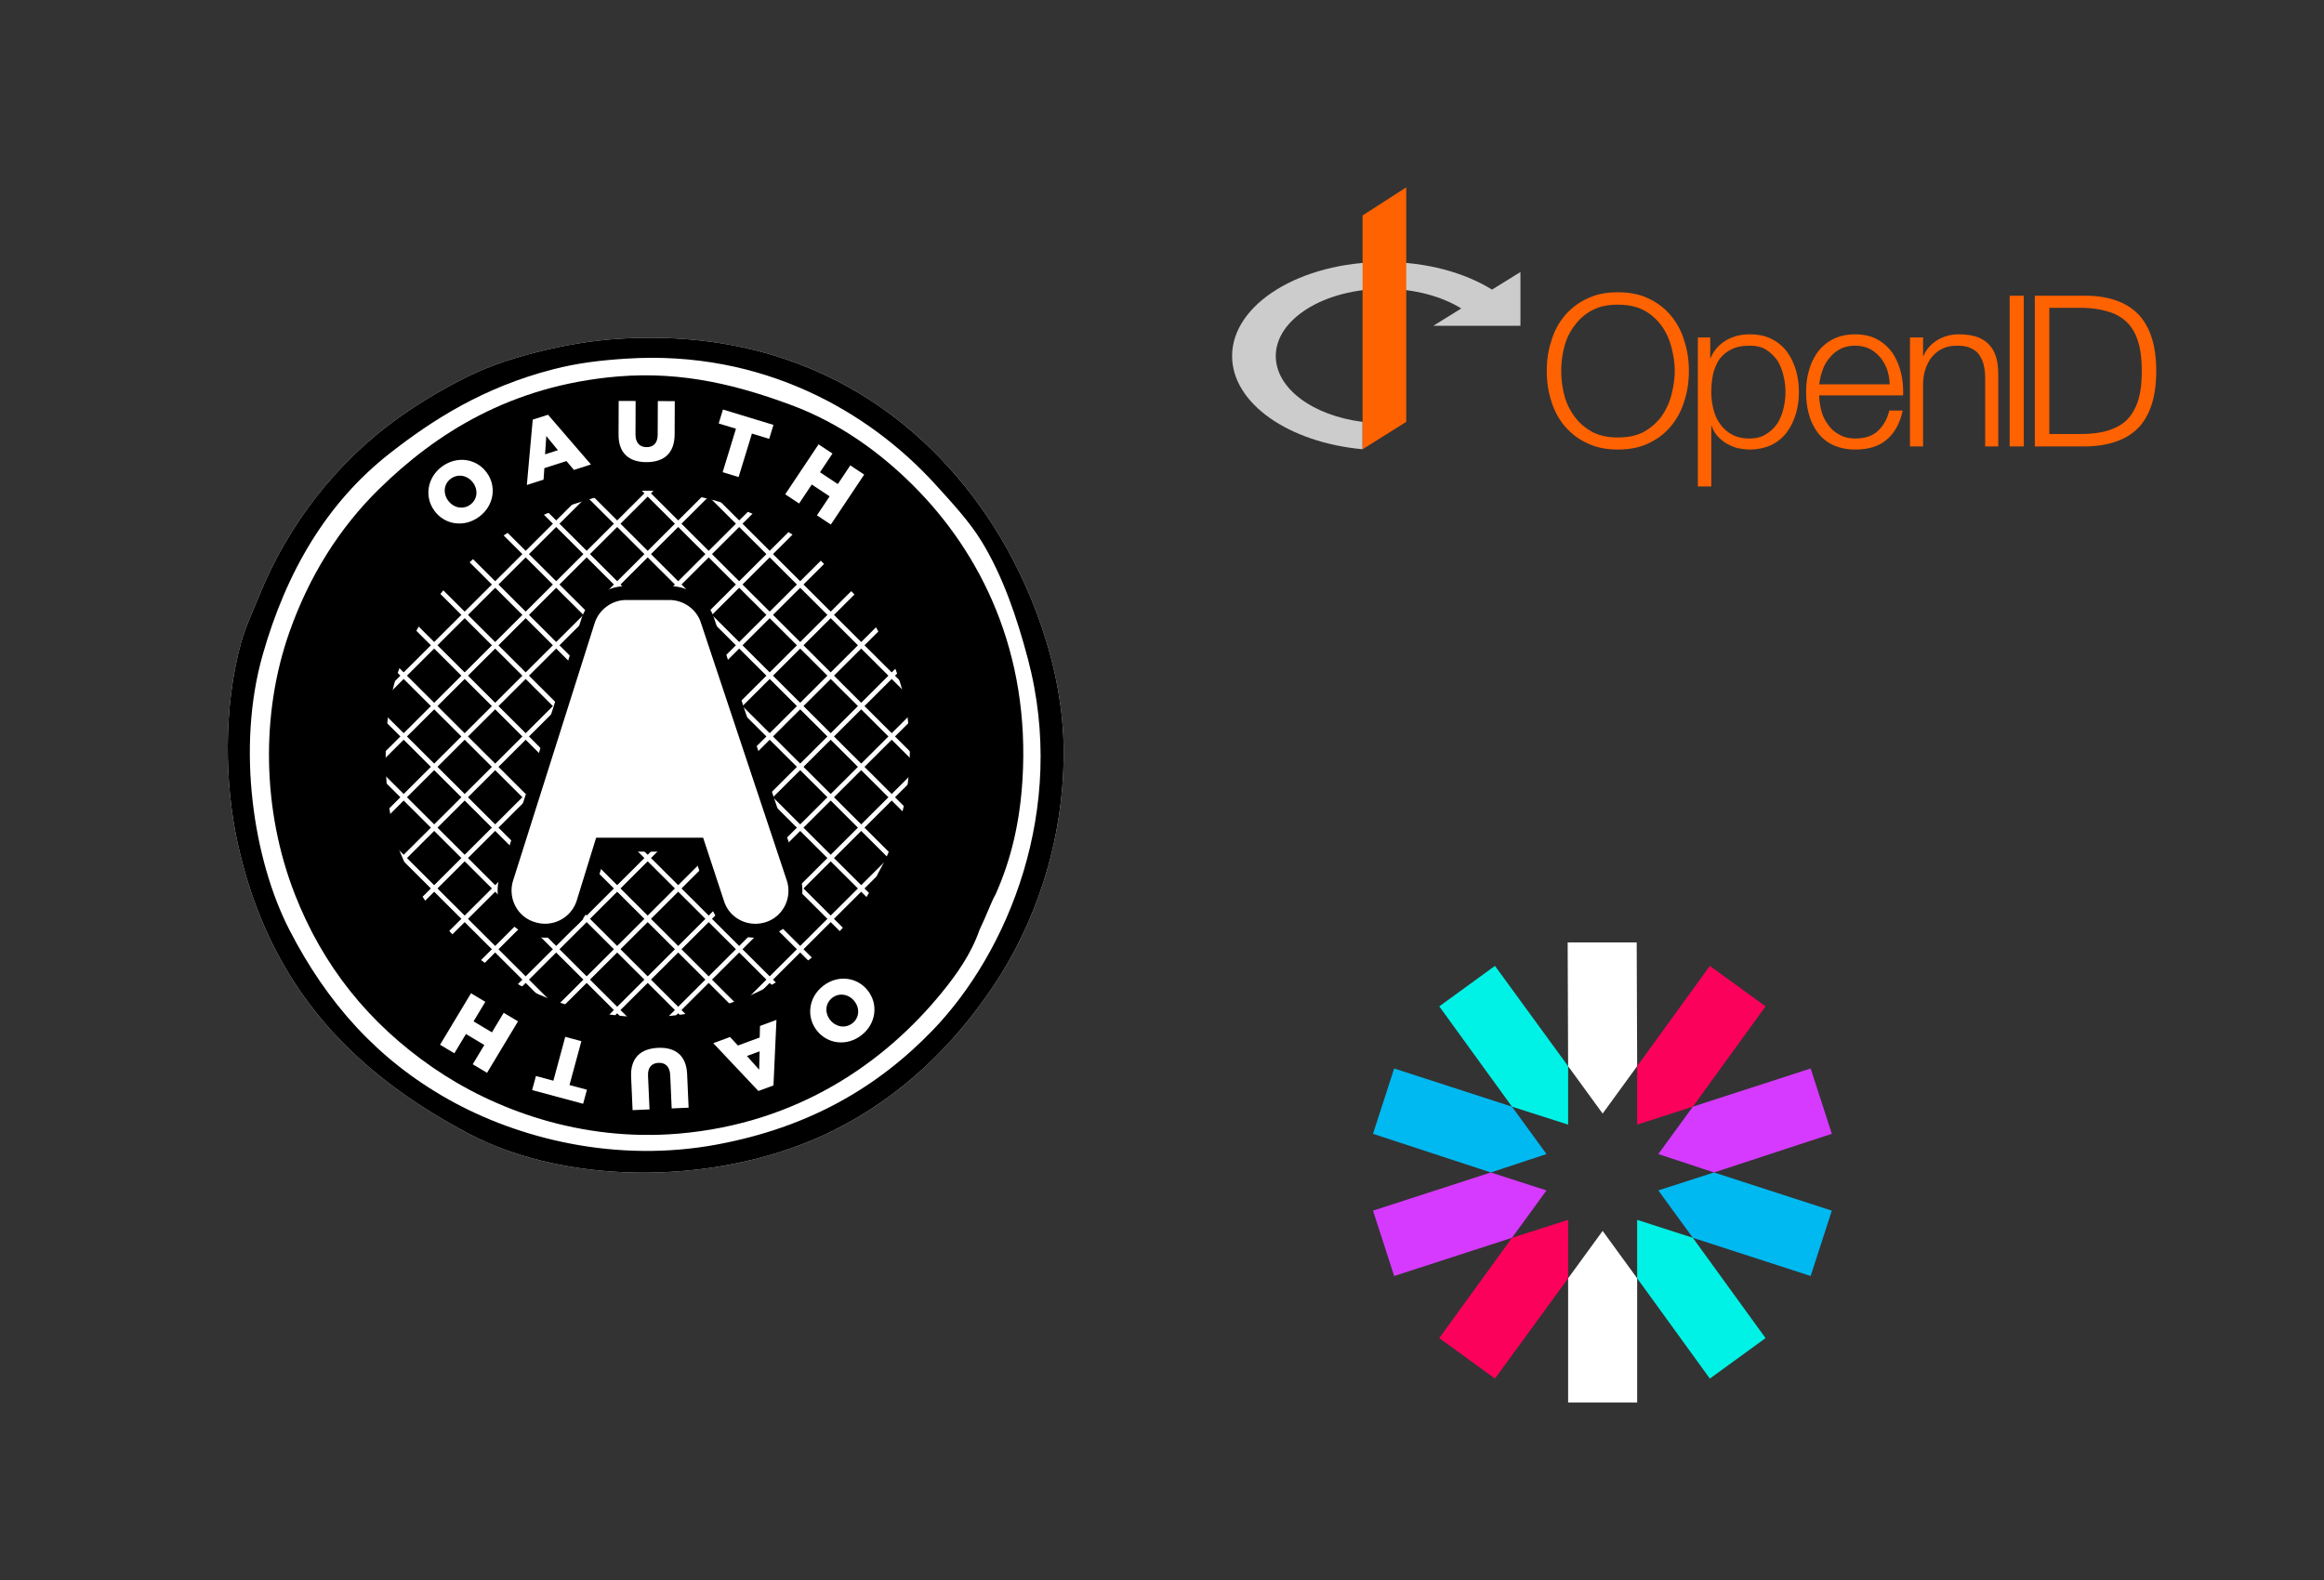
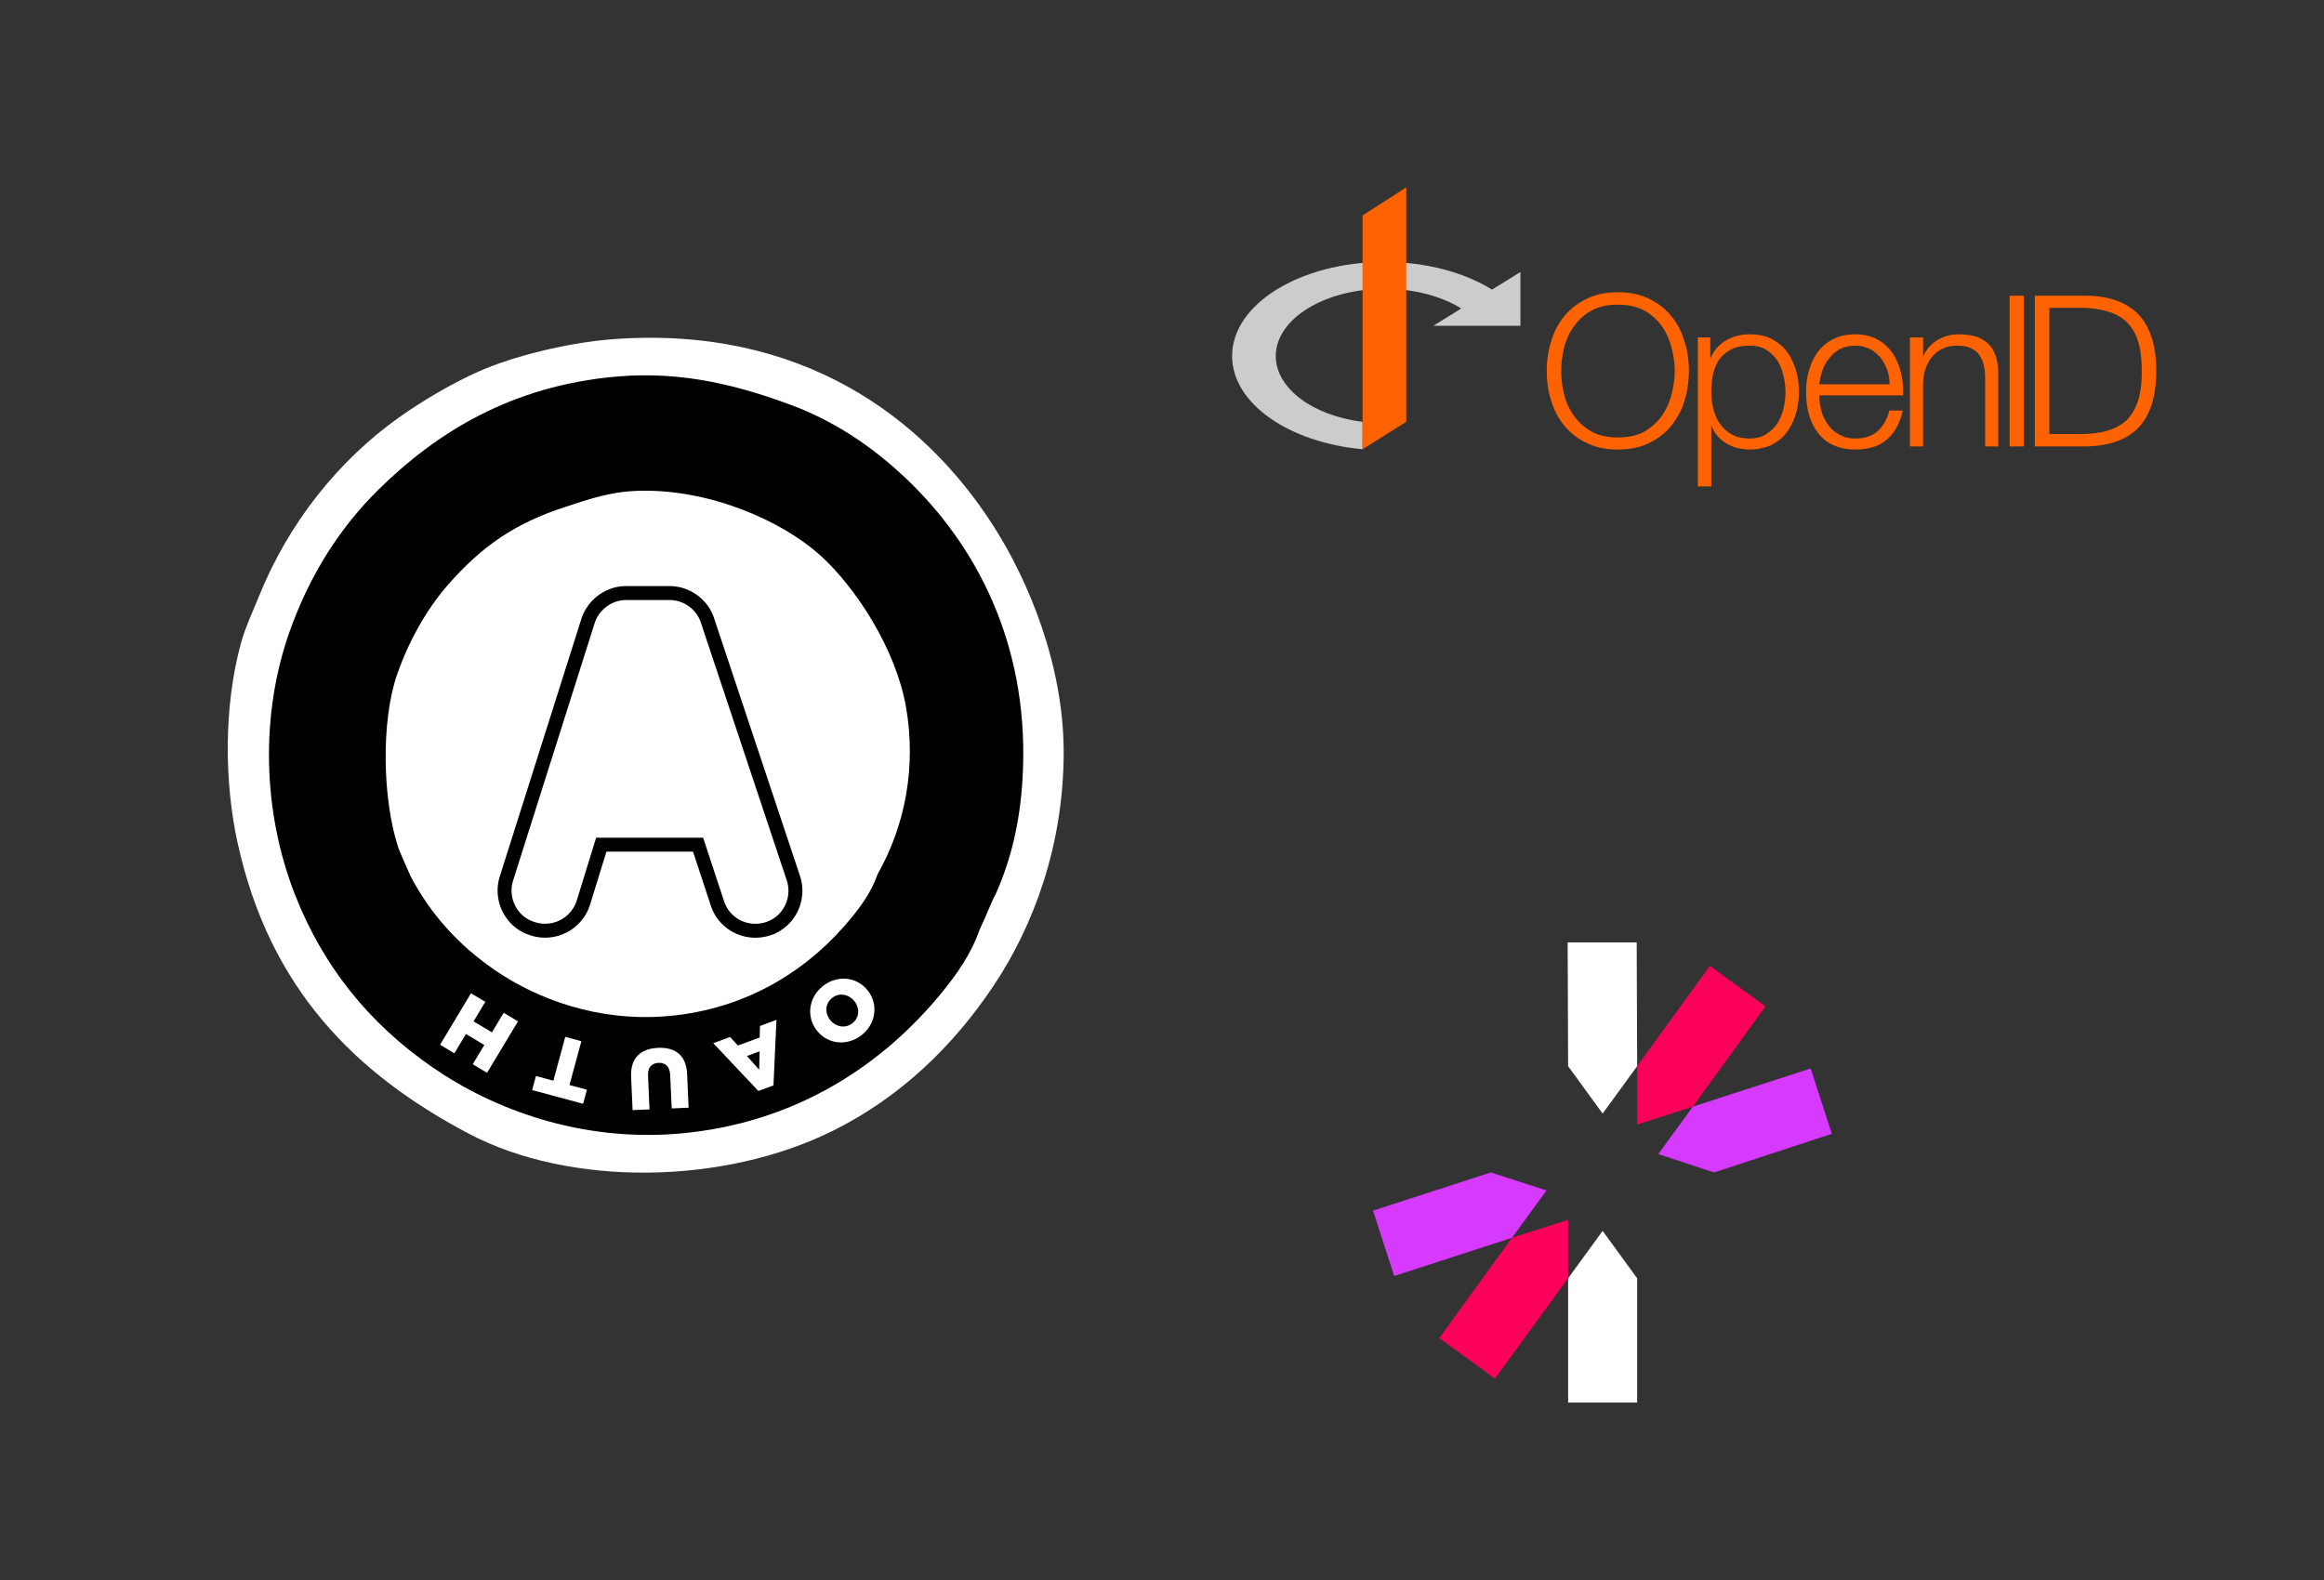
<svg xmlns="http://www.w3.org/2000/svg" width="1000" height="680" viewBox="0 0 1000 680">
  <rect x="0" y="0" width="1000" height="680" fill="#333333" stroke="none" />
  <title>Untitled</title>
  <g fill="none" fill-rule="evenodd">
    <g fill-rule="nonzero">
      <path d="M642.002 124.641c-11.784-7.337-28.237-11.895-46.246-11.895-36.241 0-65.59 18.12-65.59 40.466 0 20.455 24.457 37.242 56.14 40.132V181.56c-21.344-2.668-37.352-14.34-37.352-28.348 0-15.897 20.9-28.904 46.802-28.904 12.896 0 24.568 3.224 33.017 8.449l-12.006 7.448h37.464v-23.123l-12.229 7.56z" fill="#CCC" />
      <path fill="#FF6200" d="M586.306 92.736v100.608l18.788-11.784V80.618z" />
      <g fill="#FF6200">
        <path d="M667.49 146.864a30.179 30.179 0 0 1 5.64-10.835c2.672-3.117 5.789-5.64 9.648-7.42 3.859-1.93 8.311-2.82 13.357-2.82 5.195 0 9.647.89 13.506 2.82 3.71 1.78 6.976 4.303 9.499 7.42a30.179 30.179 0 0 1 5.64 10.835c1.336 4.007 1.93 8.311 1.93 12.763 0 4.453-.594 8.757-1.93 12.913a30.77 30.77 0 0 1-5.64 10.686c-2.523 3.117-5.788 5.64-9.499 7.42-3.859 1.93-8.311 2.82-13.506 2.82-5.046 0-9.498-.89-13.357-2.82-3.86-1.78-6.976-4.303-9.647-7.42a30.77 30.77 0 0 1-5.64-10.686c-1.336-4.156-1.93-8.46-1.93-12.913 0-4.452.594-8.756 1.93-12.763zm5.64 23.301c.891 3.414 2.375 6.382 4.453 9.202 1.93 2.671 4.453 4.75 7.57 6.53 3.116 1.633 6.678 2.375 10.982 2.375 4.304 0 8.015-.742 11.132-2.375 3.116-1.78 5.491-3.859 7.569-6.53 1.93-2.82 3.413-5.788 4.304-9.202.89-3.413 1.484-6.976 1.484-10.538 0-3.562-.594-6.975-1.484-10.389-.89-3.413-2.375-6.53-4.304-9.202-2.078-2.671-4.453-4.897-7.57-6.53-3.116-1.633-6.827-2.375-11.13-2.375-4.305 0-7.867.742-10.984 2.375-3.116 1.633-5.64 3.859-7.569 6.53-2.078 2.672-3.562 5.789-4.452 9.202a40.709 40.709 0 0 0-1.336 10.39c0 3.561.445 7.124 1.336 10.537zM735.911 145.231v8.905h.148c1.336-3.265 3.563-5.788 6.53-7.57 2.97-1.78 6.383-2.67 10.242-2.67 3.562 0 6.678.593 9.35 1.929 2.671 1.335 4.898 3.116 6.679 5.491 1.632 2.226 2.968 4.898 3.859 7.866.89 2.969 1.335 6.234 1.335 9.499 0 3.414-.445 6.53-1.335 9.499-.89 2.968-2.227 5.64-3.86 7.866-1.78 2.374-4.007 4.155-6.678 5.491-2.672 1.188-5.788 1.93-9.35 1.93-1.781 0-3.414-.297-5.195-.594-1.633-.445-3.265-1.187-4.6-1.93-1.485-.89-2.82-1.929-4.008-3.265a12.941 12.941 0 0 1-2.523-4.452h-.149v26.121h-5.788v-64.116h5.343zm31.465 16.326c-.594-2.523-1.485-4.601-2.672-6.53-1.336-1.781-2.968-3.414-4.898-4.601-1.93-1.188-4.155-1.633-6.975-1.633-3.117 0-5.789.445-7.866 1.633-2.227 1.039-3.86 2.523-5.195 4.304-1.187 1.78-2.078 4.007-2.672 6.382-.445 2.374-.742 4.897-.742 7.569 0 2.523.297 4.898.89 7.272.595 2.375 1.485 4.601 2.82 6.382 1.337 1.93 2.97 3.414 5.047 4.601 2.078 1.188 4.75 1.781 7.718 1.781 2.82 0 5.046-.593 6.975-1.78 1.93-1.188 3.562-2.672 4.898-4.602 1.187-1.78 2.078-4.007 2.672-6.382a29.576 29.576 0 0 0 0-14.396zM783.701 176.695c.594 2.227 1.485 4.156 2.82 5.937a13.26 13.26 0 0 0 4.75 4.304c1.93 1.188 4.304 1.781 6.975 1.781 4.156 0 7.421-1.039 9.796-3.265 2.375-2.226 4.007-5.046 4.898-8.757h5.788c-1.187 5.343-3.414 9.5-6.679 12.32-3.265 2.967-7.866 4.452-13.803 4.452-3.71 0-6.827-.742-9.498-1.93-2.82-1.336-4.898-3.117-6.68-5.491a22.67 22.67 0 0 1-3.71-7.866c-.89-2.969-1.187-6.085-1.187-9.5 0-3.116.297-6.084 1.187-9.053.743-2.968 2.078-5.64 3.71-8.014 1.782-2.375 3.86-4.156 6.68-5.64 2.671-1.336 5.788-2.078 9.498-2.078 3.71 0 6.976.742 9.647 2.227a19.373 19.373 0 0 1 6.53 5.936c1.633 2.523 2.82 5.343 3.563 8.46a34.916 34.916 0 0 1 .89 9.647h-36.065c0 2.078.297 4.304.89 6.53zm28.348-17.513a18.482 18.482 0 0 0-2.968-5.343c-1.336-1.484-2.82-2.82-4.601-3.71-1.93-.89-3.859-1.336-6.234-1.336-2.374 0-4.452.445-6.233 1.336a14.105 14.105 0 0 0-4.601 3.71c-1.336 1.484-2.375 3.265-3.117 5.343-.742 1.93-1.187 4.007-1.484 6.234h30.277c0-2.227-.445-4.304-1.039-6.234zM827.485 145.231v8.015h.148c1.187-2.82 3.117-5.047 5.937-6.828 2.671-1.632 5.788-2.523 9.202-2.523 3.265 0 5.936.446 8.162 1.188 2.227.89 4.008 2.077 5.343 3.71 1.336 1.484 2.227 3.414 2.82 5.64.594 2.226.742 4.75.742 7.57v30.128h-5.64v-29.238c0-2.078-.148-3.86-.593-5.64-.297-1.633-1.039-3.117-1.93-4.453-.89-1.335-2.077-2.226-3.71-2.968-1.484-.742-3.413-1.039-5.64-1.039-2.374 0-4.452.297-6.233 1.187-1.781.742-3.265 1.93-4.453 3.266-1.336 1.484-2.226 3.116-2.968 5.194-.742 1.93-1.04 4.007-1.187 6.382v27.309h-5.64v-46.9h5.64zM870.822 127.273v64.858h-6.085v-64.858zM897.983 127.273c9.944.148 17.365 2.968 22.41 8.31 4.898 5.344 7.422 13.358 7.422 24.044 0 10.835-2.524 18.85-7.421 24.192-5.046 5.344-12.467 8.015-22.411 8.312h-22.411v-64.858h22.41zm-2.969 59.515c4.601 0 8.609-.445 12.022-1.484 3.265-1.04 6.085-2.523 8.312-4.75 2.077-2.226 3.71-5.046 4.749-8.46 1.039-3.413 1.484-7.569 1.484-12.467 0-4.749-.445-8.905-1.484-12.318-1.039-3.562-2.672-6.382-4.75-8.46-2.226-2.226-5.046-3.859-8.31-4.75-3.414-1.038-7.422-1.632-12.023-1.632h-13.209v54.32h13.21z" />
      </g>
    </g>
    <path d="M264.913 145.896c79.672-5.506 132.499 33.352 162.704 80.697 15.145 23.738 30.005 59.792 30.073 96.836.074 40.25-13.009 75.105-30.073 100.68-17.539 26.285-40.223 47.996-68.628 62.252-47.483 23.83-113.842 24.481-157.307 1.537-48.406-25.553-85.624-62.024-99.473-125.273-5.543-25.312-6.18-58.017 1.542-86.077 1.812-6.582 5.105-13.51 7.711-19.982 12.526-31.102 33.847-58.149 60.147-76.855 10.568-7.516 23.388-14.992 34.7-19.982 14.074-6.209 37.77-12.394 58.604-13.833z" fill="#FFF" fill-rule="nonzero" />
-     <path d="M416.04 327.905c0 75.048-61.04 135.882-136.338 135.882-75.297 0-136.337-60.834-136.337-135.882 0-75.046 61.04-135.885 136.337-135.885 75.296 0 136.338 60.839 136.338 135.885z" fill="#000" fill-rule="nonzero" />
-     <path d="M264.913 145.896c79.672-5.506 132.499 33.352 162.704 80.697 15.145 23.738 30.005 59.792 30.073 96.836.074 40.25-13.009 75.105-30.073 100.68-17.539 26.285-40.223 47.996-68.628 62.252-47.483 23.83-113.842 24.481-157.307 1.537-48.406-25.553-85.624-62.024-99.473-125.273-5.543-25.312-6.18-58.017 1.542-86.077 1.812-6.582 5.105-13.51 7.711-19.982 12.526-31.102 33.847-58.149 60.147-76.855 10.568-7.516 23.388-14.992 34.7-19.982 14.074-6.209 37.77-12.394 58.604-13.833zm-26.99 13.065c-29.592 7.647-51.29 21.347-70.17 36.122-27.224 21.305-44.58 51.037-54.748 86.845-11.313 39.838-4.046 88.047 11.566 118.355 16.19 31.431 37.93 55.83 68.629 73.012 29.867 16.717 71.874 27.451 115.667 19.214 38.909-7.319 68.46-24.213 92.533-49.187 32.209-33.416 58.096-94.962 40.87-159.857-4.606-17.344-10.626-35.42-20.05-50.724-5.092-8.268-12.563-16.4-20.049-24.593-28.25-30.921-73.91-57.567-132.631-53.798-11.175.717-20.996 1.867-31.616 4.611z" fill="#000" fill-rule="nonzero" />
    <g stroke="#FFF" stroke-width="2">
      <path d="M287.947 490.873l157.545-157.018M274.174 478.437l158.232-157.702M260.4 466.004l158.921-158.39M246.628 453.569l159.608-159.074M232.855 441.134l160.296-159.76M219.082 428.702l160.983-160.448M205.309 416.264l161.67-161.13M191.536 403.83l162.357-161.816M177.763 391.395l163.042-162.501M163.99 378.96l163.733-163.186M150.217 366.526l164.42-163.872M136.444 354.091l165.108-164.558M122.67 341.656l165.796-165.243M108.897 329.221l166.484-165.927" />
      <g>
        <path d="M108.844 330.809l160.693 160.165M121.875 317.635l161.006 160.478M134.907 304.46l161.318 160.79M147.938 291.287l161.632 161.1M160.97 278.113l161.943 161.412M174 264.94L336.26 426.662M187.032 251.765L349.602 413.8M200.063 238.592l162.884 162.345M213.095 225.418L376.29 388.075M226.126 212.244L389.635 375.21M239.158 199.07l163.821 163.28M252.189 185.896l164.135 163.591M265.22 172.723l164.448 163.902M278.252 159.55l164.76 164.212" />
      </g>
    </g>
    <path d="M392.917 208.916c-14.179-14.132-31.612-26.867-52.435-34.584-21.584-8-46-14.743-74.798-12.297-45.872 3.897-78.08 24.41-102.558 48.418-17.145 16.816-30.042 37.422-38.555 61.484-12.5 35.33-11.741 77.03 2.313 112.975 11.988 30.662 31.61 55.392 59.375 74.55 26.103 18.01 63.565 31.977 105.642 28.436 51.249-4.314 88.746-30.52 113.353-60.715 6.296-7.725 12.556-16.457 16.193-26.899 3.563-7.524 5.307-12.639 6.94-15.371 6.835-15.264 10.456-31.368 11.567-49.186 3.416-54.804-17.74-97.611-47.037-126.81zm-15.103 166.97c-.098.21-.186.403-.288.618-2.542 7.251-6.922 13.314-11.324 18.679-17.209 20.967-43.43 39.164-79.269 42.16-29.425 2.458-55.624-7.24-73.877-19.746-15.861-10.868-27.919-24.32-36.374-40.487-.515-.973-5.425-12.248-5.44-12.744-6.698-20.707-7.28-54.003-.404-73.984 4.588-13.335 12.234-27.764 22.362-39.195 13.983-15.785 27.976-25.899 50.122-33.048 10.112-3.265 19.164-6.587 31.615-6.917 30.363-.805 61.281 12.782 77.882 27.668 15.256 13.679 32.643 40.326 37.014 65.326 4.499 25.73-.302 50.854-12.02 71.67z" fill="#000" fill-rule="nonzero" />
    <path d="M325.04 400.569c-7.477 0-14.038-4.72-16.328-11.743l-8.328-25.289h-41.658l-7.737 25.058a17.268 17.268 0 0 1-16.462 11.954c-1.804 0-3.596-.284-5.327-.844-8.982-2.688-14.082-12.324-11.33-21.468l35.163-111.009c2.283-7.062 9.004-11.987 16.347-11.987h18.697c7.384 0 14.105 4.842 16.344 11.774L341.4 377.983c2.957 9.072-1.94 18.812-10.91 21.721a17.683 17.683 0 0 1-5.45.865z" stroke="#000" stroke-width="6" fill="#FFF" fill-rule="nonzero" />
    <g fill="#FFF" fill-rule="nonzero">
-       <path d="M186.949 219.863l-.044-.06c-4.385-5.99-3.098-14.368 3.36-19.065 6.457-4.697 14.753-3.379 19.138 2.61l.044.06c4.385 5.989 3.098 14.368-3.36 19.065-6.458 4.697-14.753 3.379-19.138-2.61zm16.622-12.09l-.044-.06c-2.203-3.009-6.306-4.044-9.504-1.717-3.17 2.305-3.416 6.41-1.213 9.42l.044.06c2.204 3.01 6.306 4.045 9.475 1.74 3.2-2.327 3.446-6.433 1.242-9.443zM229.225 180.606l6.59-2.107 18.474 21.404-7.33 2.344-3.21-3.815-9.516 3.042-.349 4.955-7.19 2.299 2.531-28.122zm10.842 13.153l-4.999-6.111-.534 7.88 5.533-1.77zM266.157 187.045l.058-14.498 7.291.03-.057 14.35c-.015 3.725 1.866 5.503 4.753 5.515 2.887.012 4.782-1.678 4.795-5.293l.059-14.534 7.291.029-.057 14.313c-.033 8.337-4.822 11.97-12.188 11.941-7.365-.03-11.977-3.774-11.945-11.853zM316.68 184.512l-7.433-2.261 1.836-5.998 21.734 6.611-1.836 5.998-7.433-2.26-5.726 18.698-6.867-2.089zM352.23 191.233l5.978 3.965-5.371 8.046 7.672 5.089 5.372-8.046 5.978 3.964-14.354 21.498-5.978-3.965 5.455-8.169-7.673-5.09-5.454 8.17-5.978-3.965z" />
      <g>
        <path d="M373.347 426.236l.045.058c4.612 5.818 3.647 14.241-2.626 19.18-6.273 4.94-14.614 3.939-19.226-1.88l-.046-.058c-4.612-5.818-3.646-14.24 2.626-19.18 6.274-4.939 14.614-3.938 19.227 1.88zm-16.149 12.715l.046.058c2.317 2.924 6.456 3.802 9.564 1.355 3.079-2.424 3.168-6.537.85-9.46l-.046-.059c-2.317-2.923-6.456-3.801-9.535-1.377-3.107 2.447-3.196 6.56-.879 9.483zM332.816 467.147l-6.491 2.394-19.402-20.573 7.22-2.664 3.376 3.672 9.372-3.457.13-4.965 7.08-2.612-1.285 28.205zm-11.413-12.664l5.264 5.885.186-7.896-5.45 2.011zM295.662 462.237l.642 14.484-7.285.32-.635-14.336c-.165-3.722-2.129-5.408-5.013-5.28-2.884.126-4.695 1.905-4.535 5.516l.643 14.52-7.284.32-.634-14.298c-.369-8.329 4.24-12.188 11.598-12.511 7.359-.324 12.146 3.194 12.503 11.265zM245.048 466.973l7.504 2.02-1.64 6.054-21.943-5.903 1.64-6.056 7.505 2.02 5.113-18.878 6.933 1.865zM209.576 461.712l-6.16-3.68 4.986-8.29-7.905-4.722-4.986 8.29-6.159-3.679 13.32-22.15 6.16 3.68-5.062 8.417 7.906 4.722 5.061-8.417 6.16 3.68z" />
      </g>
    </g>
    <g fill-rule="nonzero">
      <path fill="#FFF" d="M704.455 458.861l-.198-53.267h-29.703l.198 53.267 14.852 20.396zM674.752 550.149v53.465h29.703v-53.465l-14.851-20.397z" />
-       <path fill="#00F2E6" d="M704.455 550.149l31.288 43.168 23.96-17.426-31.287-43.168-23.96-7.723zM674.752 458.861l-31.485-43.168-23.96 17.426 31.287 43.168 24.158 7.723z" />
-       <path fill="#00B9F1" d="M650.594 476.287l-50.693-16.436-9.109 28.12 50.693 16.633 23.96-7.92zM713.564 512.327l14.852 20.396 50.693 16.435 9.109-28.118-50.693-16.436z" />
      <path fill="#D63AFF" d="M737.525 504.604l50.693-16.634-9.11-28.119-50.692 16.436-14.852 20.396zM641.485 504.604l-50.693 16.436 9.109 28.118 50.693-16.435 14.852-20.396z" />
      <path fill="#FB015B" d="M650.594 532.723l-31.287 43.168 23.96 17.426 31.485-43.168V525zM728.416 476.287l31.287-43.168-23.96-17.426-31.288 43.168v25.149z" />
    </g>
  </g>
</svg>